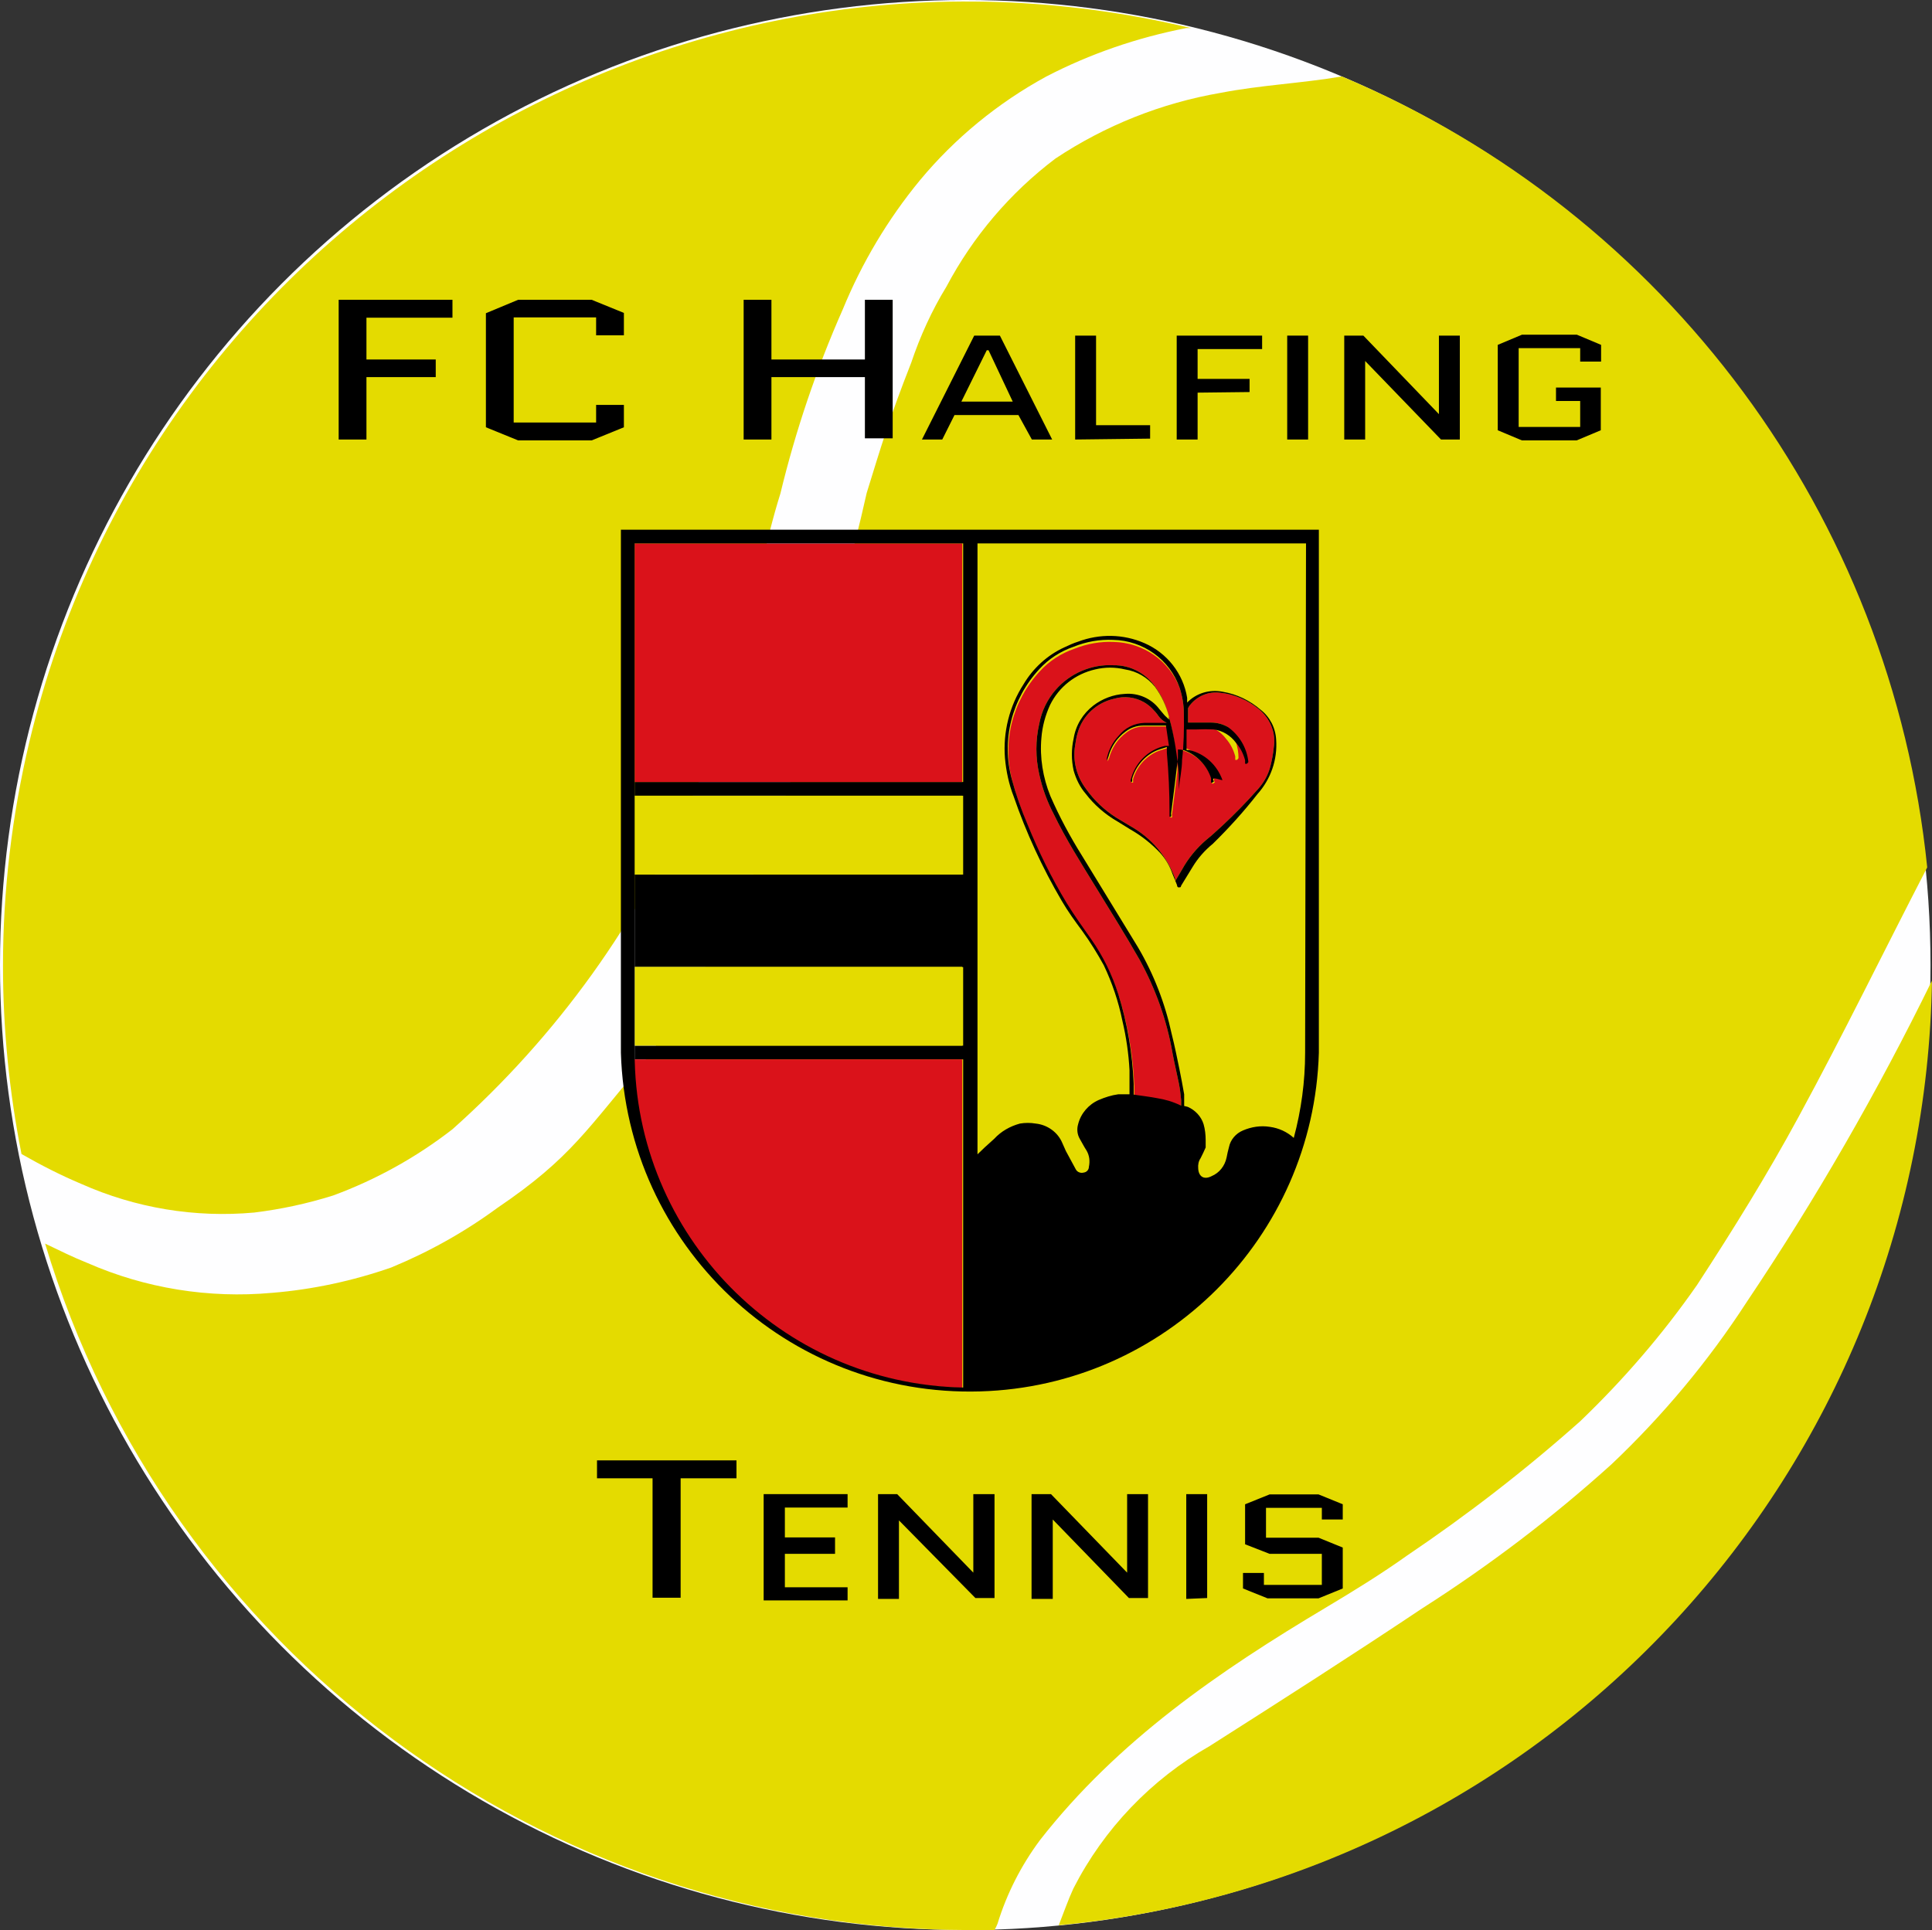
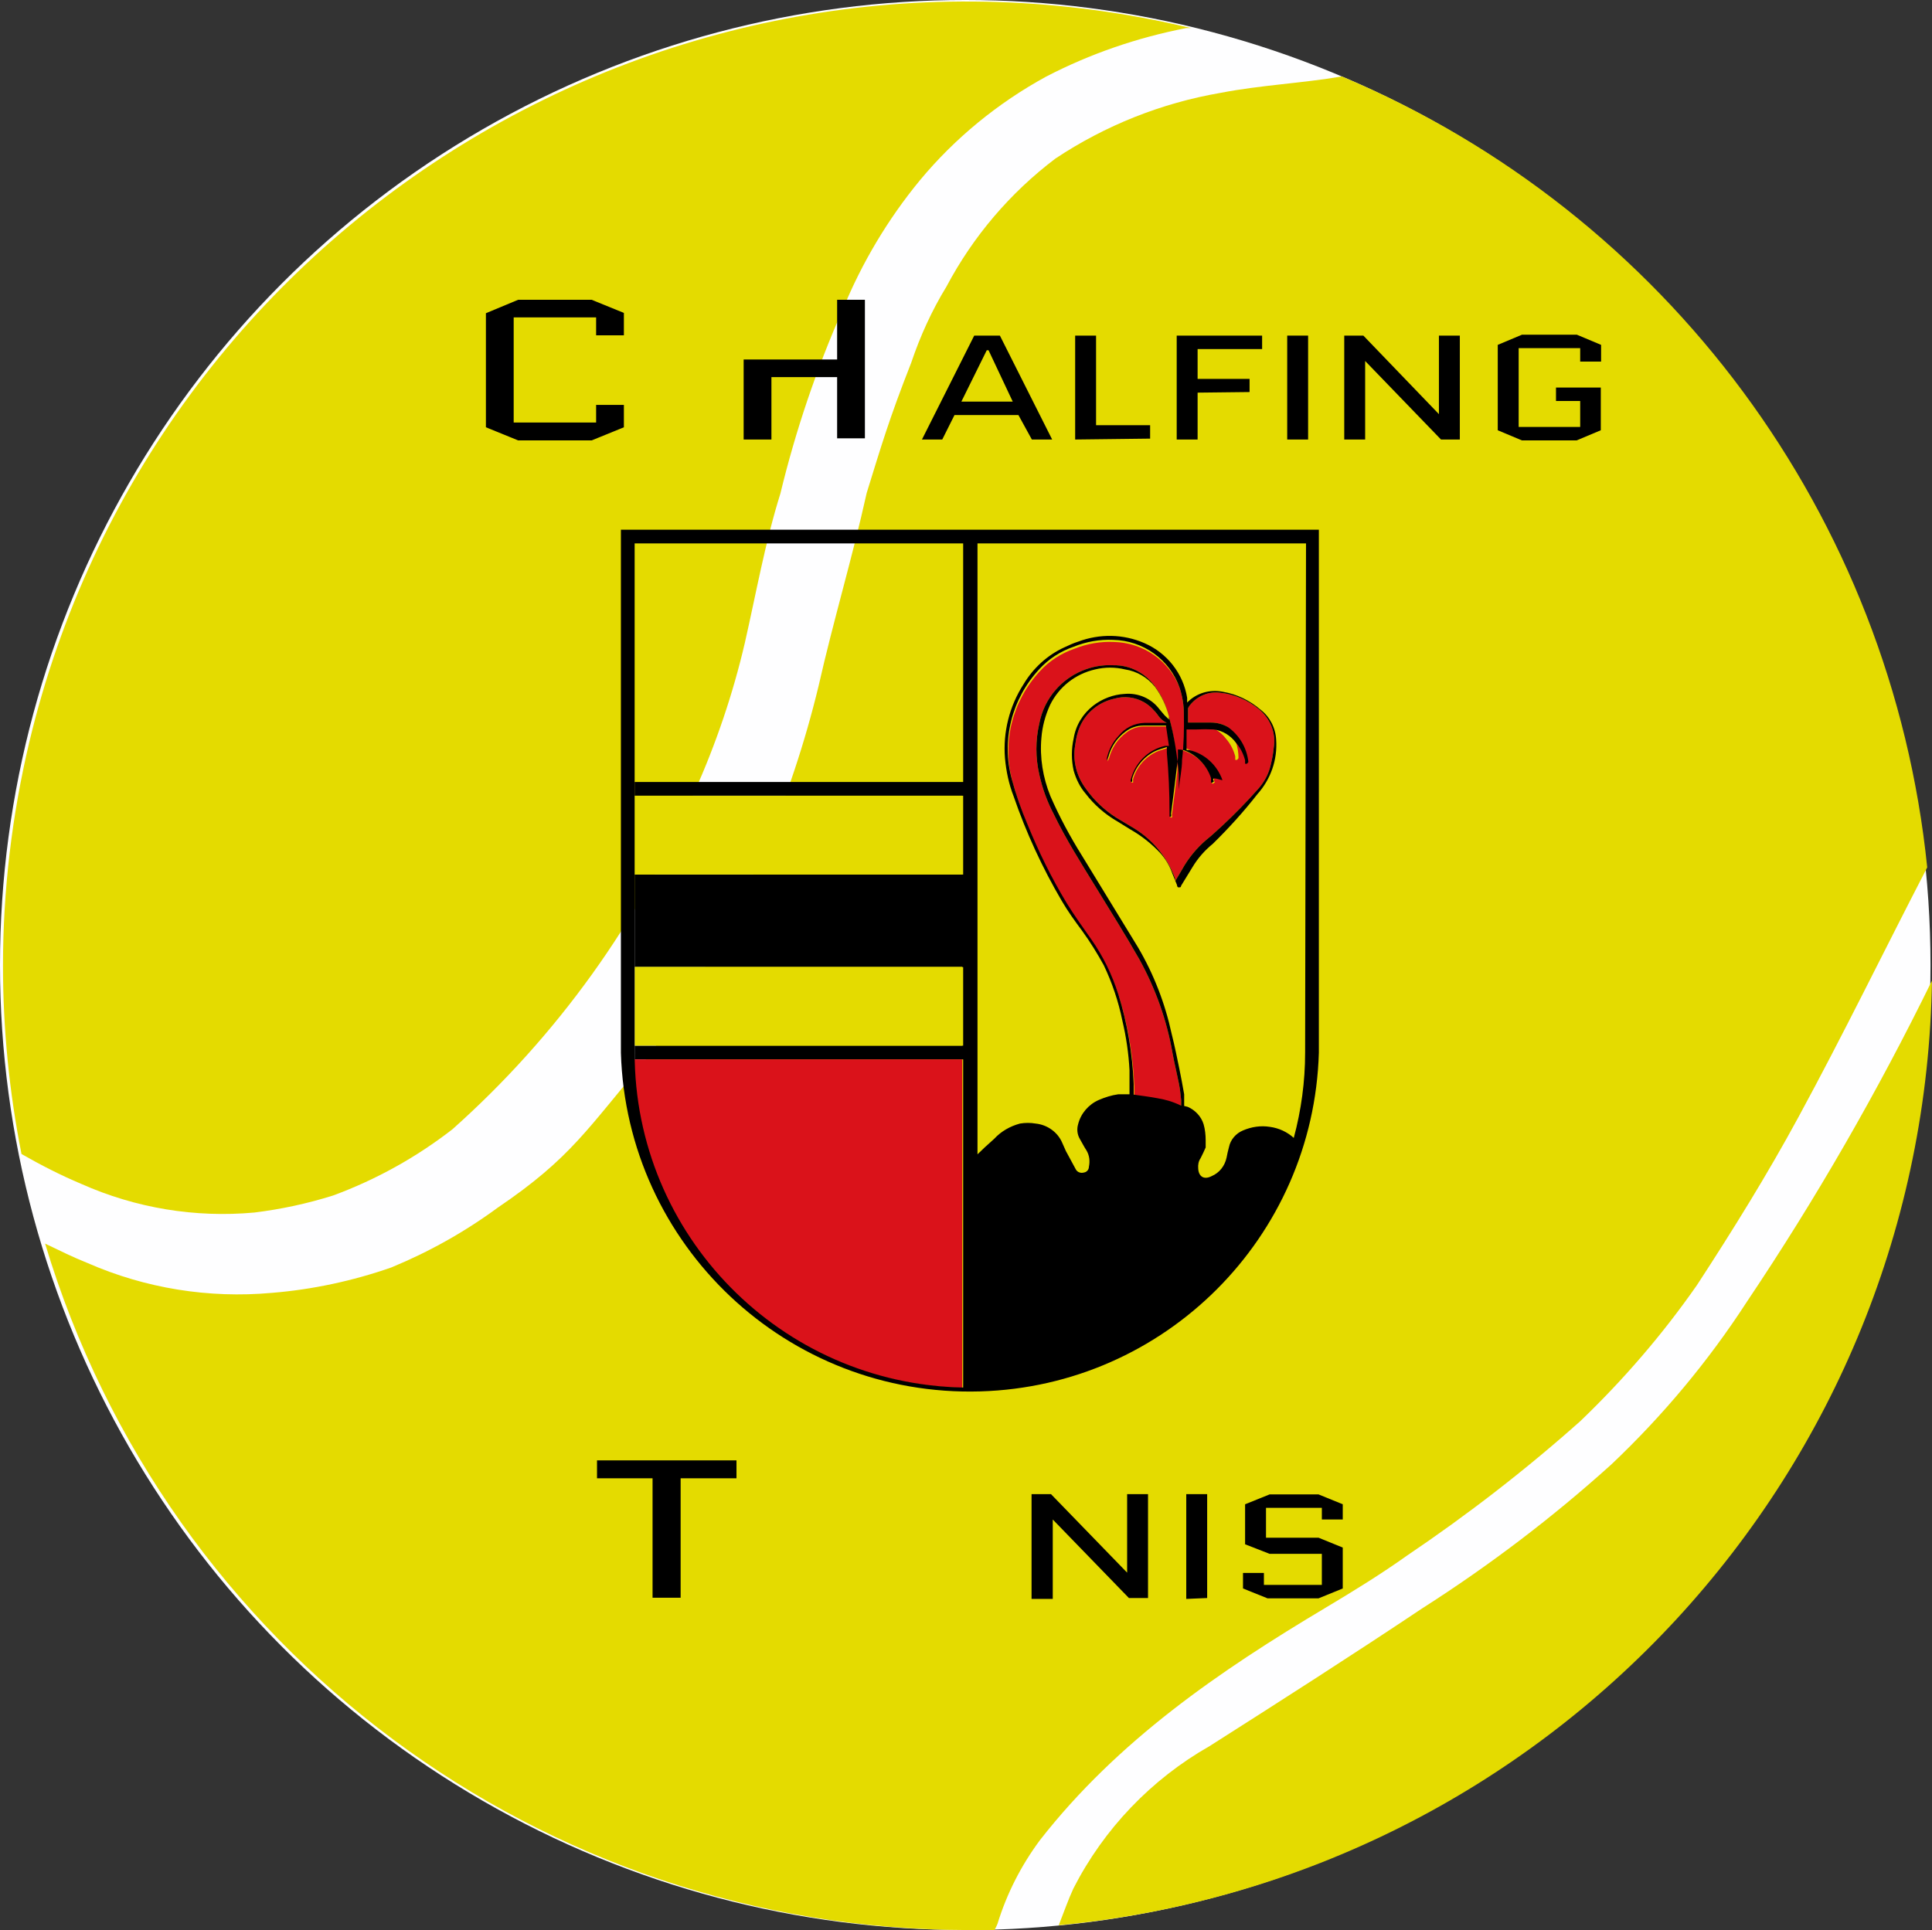
<svg xmlns="http://www.w3.org/2000/svg" id="a" viewBox="0 0 64.69 64.64">
  <rect x="0" y="0" width="64.69" height="64.64" fill="#333333" stroke="none" />
  <defs>
    <style>.d{fill:#fefeff;}.e{fill:#da121a;}.f{fill:#e4db00;}</style>
  </defs>
  <circle class="d" cx="32.32" cy="32.32" r="32.32" />
  <g id="b">
    <g id="c">
      <path class="f" d="M34.82,61.63c2.6-3.33,6-5.66,9.59-7.8,.92-.55,1.83-1.11,2.7-1.73,2.03-1.37,3.97-2.87,5.8-4.5,1.45-1.39,2.76-2.91,3.91-4.56,1.2-1.84,2.36-3.71,3.4-5.63,1.5-2.76,2.87-5.58,4.31-8.36-1.2-11.75-8.72-21.91-19.6-26.49h0c-1.35,.23-2.72,.29-4.06,.55-1.98,.34-3.86,1.09-5.53,2.2-1.52,1.15-2.76,2.61-3.65,4.29-.49,.8-.88,1.66-1.18,2.55-.75,1.91-1,2.78-1.49,4.36-.49,2.21-1.11,4.25-1.61,6.46-.92,3.81-2.48,7.45-4.61,10.74-.22,.36-.87,1.41-1.14,1.74-2,2.35-2.52,3.32-5,5-1.1,.81-2.3,1.48-3.56,2-1.29,.45-2.64,.74-4,.85-2.11,.19-4.23-.15-6.17-1-.48-.19-.94-.42-1.42-.65,4.1,13.63,16.65,22.97,30.89,22.99h.9c.04-.07,.07-.14,.1-.21,.31-1.01,.79-1.95,1.42-2.8Z" />
      <path class="f" d="M8.51,40.61c.9-.11,1.78-.3,2.64-.57,1.44-.53,2.79-1.28,4-2.22,3.5-3.12,6.27-6.97,8.1-11.29,.72-1.61,1.29-3.28,1.69-5,.38-1.67,.68-3.37,1.19-5,.51-2.11,1.21-4.18,2.09-6.17,.64-1.56,1.51-3.02,2.58-4.32,1.17-1.41,2.61-2.59,4.22-3.47,1.48-.77,3.06-1.31,4.7-1.63h.16C22.54-3.2,5.12,7.51,.98,24.86c-.58,2.45-.88,4.96-.88,7.48,0,2.12,.21,4.23,.62,6.31,.65,.37,1.31,.71,2,1,1.82,.81,3.81,1.14,5.79,.96Z" />
      <path class="f" d="M64.69,32.78v.06c-1.82,3.72-3.89,7.32-6.2,10.76-1.29,1.99-2.81,3.81-4.53,5.44-1.97,1.78-4.09,3.39-6.33,4.82-2.35,1.57-4.74,3.1-7.13,4.62-1.95,1.11-3.54,2.77-4.56,4.77-.18,.39-.32,.8-.49,1.23,16.41-1.56,29.01-15.22,29.24-31.7Z" />
      <rect x="21.25" y="29.29" width="11.2" height="3.1" />
      <rect x="21.25" y="26.19" width="11.2" height=".46" />
      <rect x="21.25" y="35.02" width="11.2" height=".46" />
-       <rect class="e" x="21.25" y="18.2" width="10.97" height="7.99" />
      <path class="e" d="M32.22,35.48h-11c.12,6.03,4.97,10.88,11,11v-11Z" />
      <path class="f" d="M32.68,18.2v28.27c6.11-.11,11-5.1,11-11.21V18.2h-11Z" />
      <rect class="f" x="21.25" y="26.65" width="10.97" height="2.64" />
      <rect class="f" x="21.25" y="32.38" width="10.97" height="2.64" />
      <path class="e" d="M39.1,24.24h-.36c-.13,0-.26,0-.39,0-.34,.01-.66,.17-.87,.44-.2,.21-.33,.47-.39,.75,0,.02,0,.05,0,.07h0l.05-.12c.09-.34,.29-.64,.58-.85,.17-.13,.38-.2,.59-.2h.76l.1,.68h-.14c-.56,.14-1,.58-1.14,1.14,0,.02,0,.04,0,.06h.05s0-.08,0-.12c.12-.4,.4-.73,.78-.91,.11-.05,.24-.08,.38-.13,0,.06,0,.13,0,.19,.06,.67,.09,1.33,.09,2,0,.03,0,.06,0,.09,0,.02,0,.03,0,.05,.02,0,.03,0,.05,0,.01-.03,.01-.06,0-.09,.08-.62,.16-1.24,.23-1.86v-.3c.11,0,.21,.02,.31,.07,.38,.17,.67,.5,.8,.89,0,.04,0,.09,0,.13,0,0,0,.06,.07,0s0,0,0-.09,0-.1-.05-.14c-.18-.5-.59-.88-1.11-1h-.09v-.69c.11,0,.22,0,.33,0,.19-.01,.39-.01,.58,0,.3,.04,.56,.2,.74,.44,.15,.17,.25,.37,.31,.59,0,.04,0,.08,0,.12h.06s.04-.04,.05-.06h0c0-.38-.13-.75-.37-1.05-.17-.09-.35-.14-.54-.14h-.78v-.48s.04-.08,.07-.11c.24-.3,.62-.46,1-.41,.48,.05,.94,.25,1.31,.56,.38,.31,.57,.8,.49,1.28-.02,.21-.06,.41-.11,.61-.07,.29-.22,.56-.42,.78-.38,.43-.79,.85-1.21,1.24-.17,.15-.33,.31-.51,.45-.33,.28-.61,.62-.82,1l-.23,.39v-.08c-.27-.74-.79-1.36-1.48-1.75l-.5-.3c-.39-.25-.73-.57-1-.95-.32-.42-.46-.95-.37-1.47,.02-.14,.04-.27,.08-.4,.16-.59,.64-1.03,1.23-1.16,.34-.1,.7-.05,1,.12,.1,.06,.19,.13,.27,.21,.08,.08,.15,.16,.21,.25,.07,.1,.17,.18,.28,.23h0l.03,.03Z" />
      <path class="e" d="M39.44,26.48v-.56c-.04-.63-.13-1.26-.29-1.88-.08-.36-.23-.7-.44-1-.32-.48-.85-.77-1.43-.76-.73-.04-1.45,.27-1.93,.82-.28,.32-.47,.71-.55,1.13-.13,.56-.13,1.15,0,1.71,.1,.46,.26,.9,.48,1.32,.41,.85,.92,1.65,1.41,2.45s1,1.61,1.46,2.42c.54,.98,.92,2.04,1.11,3.14,.06,.33,.14,.65,.21,1,.04,.19,.06,.39,.08,.58v.18c-.27-.07-.53-.14-.78-.18s-.52-.08-.79-.12v-.35c-.04-1.02-.21-2.03-.51-3-.21-.66-.51-1.28-.91-1.85-.28-.4-.57-.8-.82-1.21-.51-.84-.94-1.72-1.31-2.63-.21-.49-.39-1-.53-1.52-.36-1.31,0-2.7,.92-3.69,.31-.34,.71-.6,1.15-.75,.42-.17,.87-.25,1.32-.23,.98,.02,1.86,.62,2.21,1.54,.09,.28,.14,.57,.14,.87,.01,.51,0,1.02-.06,1.53,0,.33-.08,.66-.11,1v.06l-.03-.02Z" />
      <path d="M20.79,17.74v17.52c.19,6.45,5.57,11.53,12.03,11.34,6.19-.18,11.16-5.16,11.34-11.34V17.74H20.79Zm.46,17.52V18.2h11v28.27c-6.11-.12-11-5.1-11-11.21Zm17.5,1.52c-.26-.05-.52-.08-.79-.12v-.35c-.04-1.02-.21-2.03-.51-3-.21-.66-.51-1.28-.91-1.85-.28-.4-.57-.8-.82-1.21-.51-.84-.94-1.72-1.31-2.63-.21-.49-.39-1-.53-1.52-.36-1.31,0-2.7,.92-3.69,.31-.34,.71-.6,1.15-.75,.42-.17,.87-.25,1.32-.23,1.01,.02,1.9,.66,2.23,1.61,.09,.28,.14,.57,.14,.87,.01,.51,0,1.02-.06,1.53,0,.33-.08,.66-.11,1v.06h0v-.56c-.05-.64-.15-1.28-.32-1.9-.08-.36-.23-.7-.44-1-.32-.48-.85-.77-1.43-.76-.73-.04-1.45,.27-1.93,.82-.28,.32-.47,.71-.55,1.13-.13,.56-.13,1.15,0,1.71,.1,.46,.26,.9,.48,1.32,.41,.85,.92,1.65,1.41,2.45s1,1.61,1.46,2.42c.54,.98,.92,2.04,1.11,3.14,.06,.33,.14,.65,.21,1,.04,.19,.06,.39,.08,.58v.18c-.29-.14-.55-.21-.8-.25Zm2.18-10.66c-.18-.5-.59-.88-1.11-1h-.09v-.69c.11,0,.22,0,.33,0,.19-.01,.39-.01,.58,0,.3,.04,.56,.2,.74,.44,.15,.17,.25,.37,.31,.59,0,.04,0,.08,0,.12h.06s.04-.04,.05-.06h0c-.05-.48-.31-.91-.7-1.18-.17-.09-.35-.14-.54-.14h-.78v-.48s.04-.08,.07-.11c.24-.3,.62-.46,1-.41,.48,.05,.94,.25,1.31,.56,.38,.31,.57,.8,.49,1.28-.02,.21-.06,.41-.11,.61-.07,.29-.22,.56-.42,.78-.38,.43-.79,.85-1.21,1.24-.17,.15-.33,.31-.51,.45-.33,.28-.61,.62-.82,1l-.23,.39v-.08c-.27-.74-.79-1.36-1.48-1.75l-.5-.3c-.39-.25-.73-.57-1-.95-.32-.42-.46-.95-.37-1.47,.02-.14,.04-.27,.08-.4,.16-.59,.64-1.03,1.23-1.16,.34-.1,.7-.05,1,.12,.1,.06,.19,.13,.27,.21,.08,.08,.15,.16,.21,.25,.07,.1,.17,.18,.28,.23h-.36c-.13,0-.26,0-.39,0-.34,.01-.66,.17-.87,.44-.2,.21-.33,.47-.39,.75,0,.02,0,.05,0,.07h0l.05-.12c.09-.34,.29-.64,.58-.85,.17-.13,.38-.2,.59-.2h.76l.1,.68h-.13c-.57,.13-1.01,.57-1.15,1.14,0,.02,0,.04,0,.06h.05s0-.08,0-.12c.12-.4,.4-.73,.78-.91,.11-.05,.24-.08,.38-.13,0,.06,0,.13,0,.19,.06,.67,.09,1.33,.09,2,0,.03,0,.06,0,.09,0,.02,0,.03,0,.05,.02,0,.03,0,.05,0,.01-.03,.01-.06,0-.09,.08-.62,.16-1.24,.23-1.86v-.3c.11,0,.21,.02,.31,.07,.38,.17,.67,.5,.8,.89,0,.04,0,.09,0,.13,0,0,0,.06,.07,0s0,0,0-.09,.33,.06,.31,.02Zm2.77,9.14c0,.96-.13,1.92-.38,2.85-.22-.2-.5-.33-.8-.37-.31-.05-.62,0-.9,.12-.24,.1-.42,.31-.47,.56-.03,.12-.06,.23-.08,.35-.06,.28-.24,.51-.5,.62-.27,.14-.44,0-.45-.26-.01-.12,.01-.24,.08-.34,.06-.12,.12-.24,.17-.36,0-.08,0-.16,0-.24,0-.18-.02-.37-.07-.54-.08-.26-.28-.47-.53-.58l-.12-.03c0-.13,0-.26,0-.39-.05-.28-.1-.56-.16-.85s-.16-.79-.26-1.18c-.22-1.02-.6-2-1.13-2.9l-1.87-3.06c-.4-.64-.76-1.31-1.06-2-.25-.62-.36-1.29-.3-1.95,.03-.38,.13-.75,.29-1.1,.3-.61,.85-1.04,1.51-1.19,.33-.08,.67-.08,1,0,.4,.06,.75,.27,1,.58,.22,.3,.38,.64,.47,1,0,.03,0,.07,0,.1-.06-.07-.12-.11-.16-.16s-.11-.13-.16-.19c-.27-.36-.71-.55-1.16-.51-.38,.02-.75,.16-1.05,.39-.35,.27-.59,.66-.66,1.1-.08,.36-.08,.72,0,1.08,.08,.28,.21,.55,.4,.77,.29,.38,.66,.7,1.08,.94l.42,.26c.37,.21,.71,.48,1,.79,.18,.2,.32,.44,.41,.7l.15,.37s0,.09,.07,.08,.05,0,.07-.06l.38-.62c.18-.3,.41-.56,.68-.78,.53-.52,1.03-1.07,1.49-1.66,.45-.5,.68-1.16,.63-1.83-.02-.39-.21-.76-.52-1-.36-.31-.79-.52-1.26-.6-.44-.09-.89,.04-1.2,.36h0v-.16c-.13-.81-.67-1.5-1.43-1.83-.71-.31-1.5-.32-2.22-.05-.16,.05-.31,.12-.46,.19-.57,.26-1.05,.7-1.37,1.24-.47,.73-.69,1.6-.62,2.47,.04,.44,.13,.87,.29,1.28,.42,1.22,.96,2.39,1.61,3.5,.21,.36,.45,.69,.68,1,.27,.37,.51,.76,.73,1.16,.28,.59,.49,1.21,.62,1.85,.13,.55,.21,1.1,.24,1.66v.81h-.38c-.22,.03-.44,.1-.65,.19-.34,.15-.6,.45-.69,.81-.05,.17-.03,.35,.06,.5,.07,.12,.14,.26,.22,.38,.1,.17,.12,.36,.08,.55,0,.1-.08,.18-.17,.19-.1,.03-.22-.01-.27-.11l-.33-.61-.12-.27c-.15-.36-.5-.61-.89-.65-.18-.03-.35-.03-.53,0-.33,.09-.63,.26-.86,.51l-.31,.28h0l-.25,.24h0V18.2h11l-.03,17.06Z" />
-       <path d="M12.27,12.63v2.09h-.93v-4.68h3.81v.6h-2.88v1.4h2.32v.59h-2.32Z" />
      <path d="M19.96,13.56h.93v.75l-1.08,.44h-2.46l-1.08-.44v-3.82l1.08-.45h2.46l1.08,.44v.75h-.93v-.6h-2.76v3.52h2.76v-.59Z" />
-       <path d="M25.83,12.63v2.09h-.93v-4.68h.93v2h3.13v-2h.93v4.64h-.93v-2.05h-3.13Z" />
+       <path d="M25.83,12.63v2.09h-.93v-4.68v2h3.13v-2h.93v4.64h-.93v-2.05h-3.13Z" />
      <path d="M33.48,11.24l1.75,3.48h-.68l-.45-.82h-2.14l-.41,.82h-.68l1.75-3.48h.86Zm-.44,.49l-.85,1.72h1.72l-.81-1.72h-.06Z" />
      <path d="M36,14.72v-3.48h.7v3h1.81v.45l-2.51,.03Z" />
      <path d="M40.1,13.15v1.57h-.7v-3.48h2.86v.45h-2.16v1h1.74v.44l-1.74,.02Z" />
      <path d="M43.1,14.72v-3.48h.7v3.48h-.7Z" />
      <path d="M45.71,12.09v2.63h-.7v-3.48h.64l2.53,2.63h0v-2.63h.7v3.48h-.63l-2.54-2.63Z" />
      <path d="M52.1,13.43v-.45h1.5v1.43l-.81,.34h-1.83l-.81-.34v-2.86l.81-.34h1.84l.81,.34v.56h-.7v-.45h-2.06v2.64h2.06v-.87h-.81Z" />
      <path d="M22.79,49.51v4h-.94v-4h-1.86v-.6h4.67v.6h-1.87Z" />
-       <path d="M26.28,52.04v1.12h2.1v.44h-2.81v-3.56h2.81v.45h-2.1v1h1.68v.55h-1.68Z" />
-       <path d="M30.1,50.92v2.63h-.7v-3.51h.64l2.55,2.63h0v-2.63h.71v3.48h-.64l-2.56-2.6Z" />
      <path d="M35.25,50.92v2.63h-.71v-3.51h.65l2.55,2.63h0v-2.63h.7v3.48h-.64l-2.55-2.63v.03Z" />
      <path d="M39.72,53.55v-3.51h.7v3.48l-.7,.03Z" />
      <path d="M41.69,51.72v-1.34l.82-.33h1.64l.81,.33v.51h-.7v-.39h-1.87v1h1.76l.81,.33v1.37l-.81,.33h-1.71l-.82-.33v-.52h.7v.4h1.94v-1.04h-1.75l-.82-.32Z" />
    </g>
  </g>
</svg>